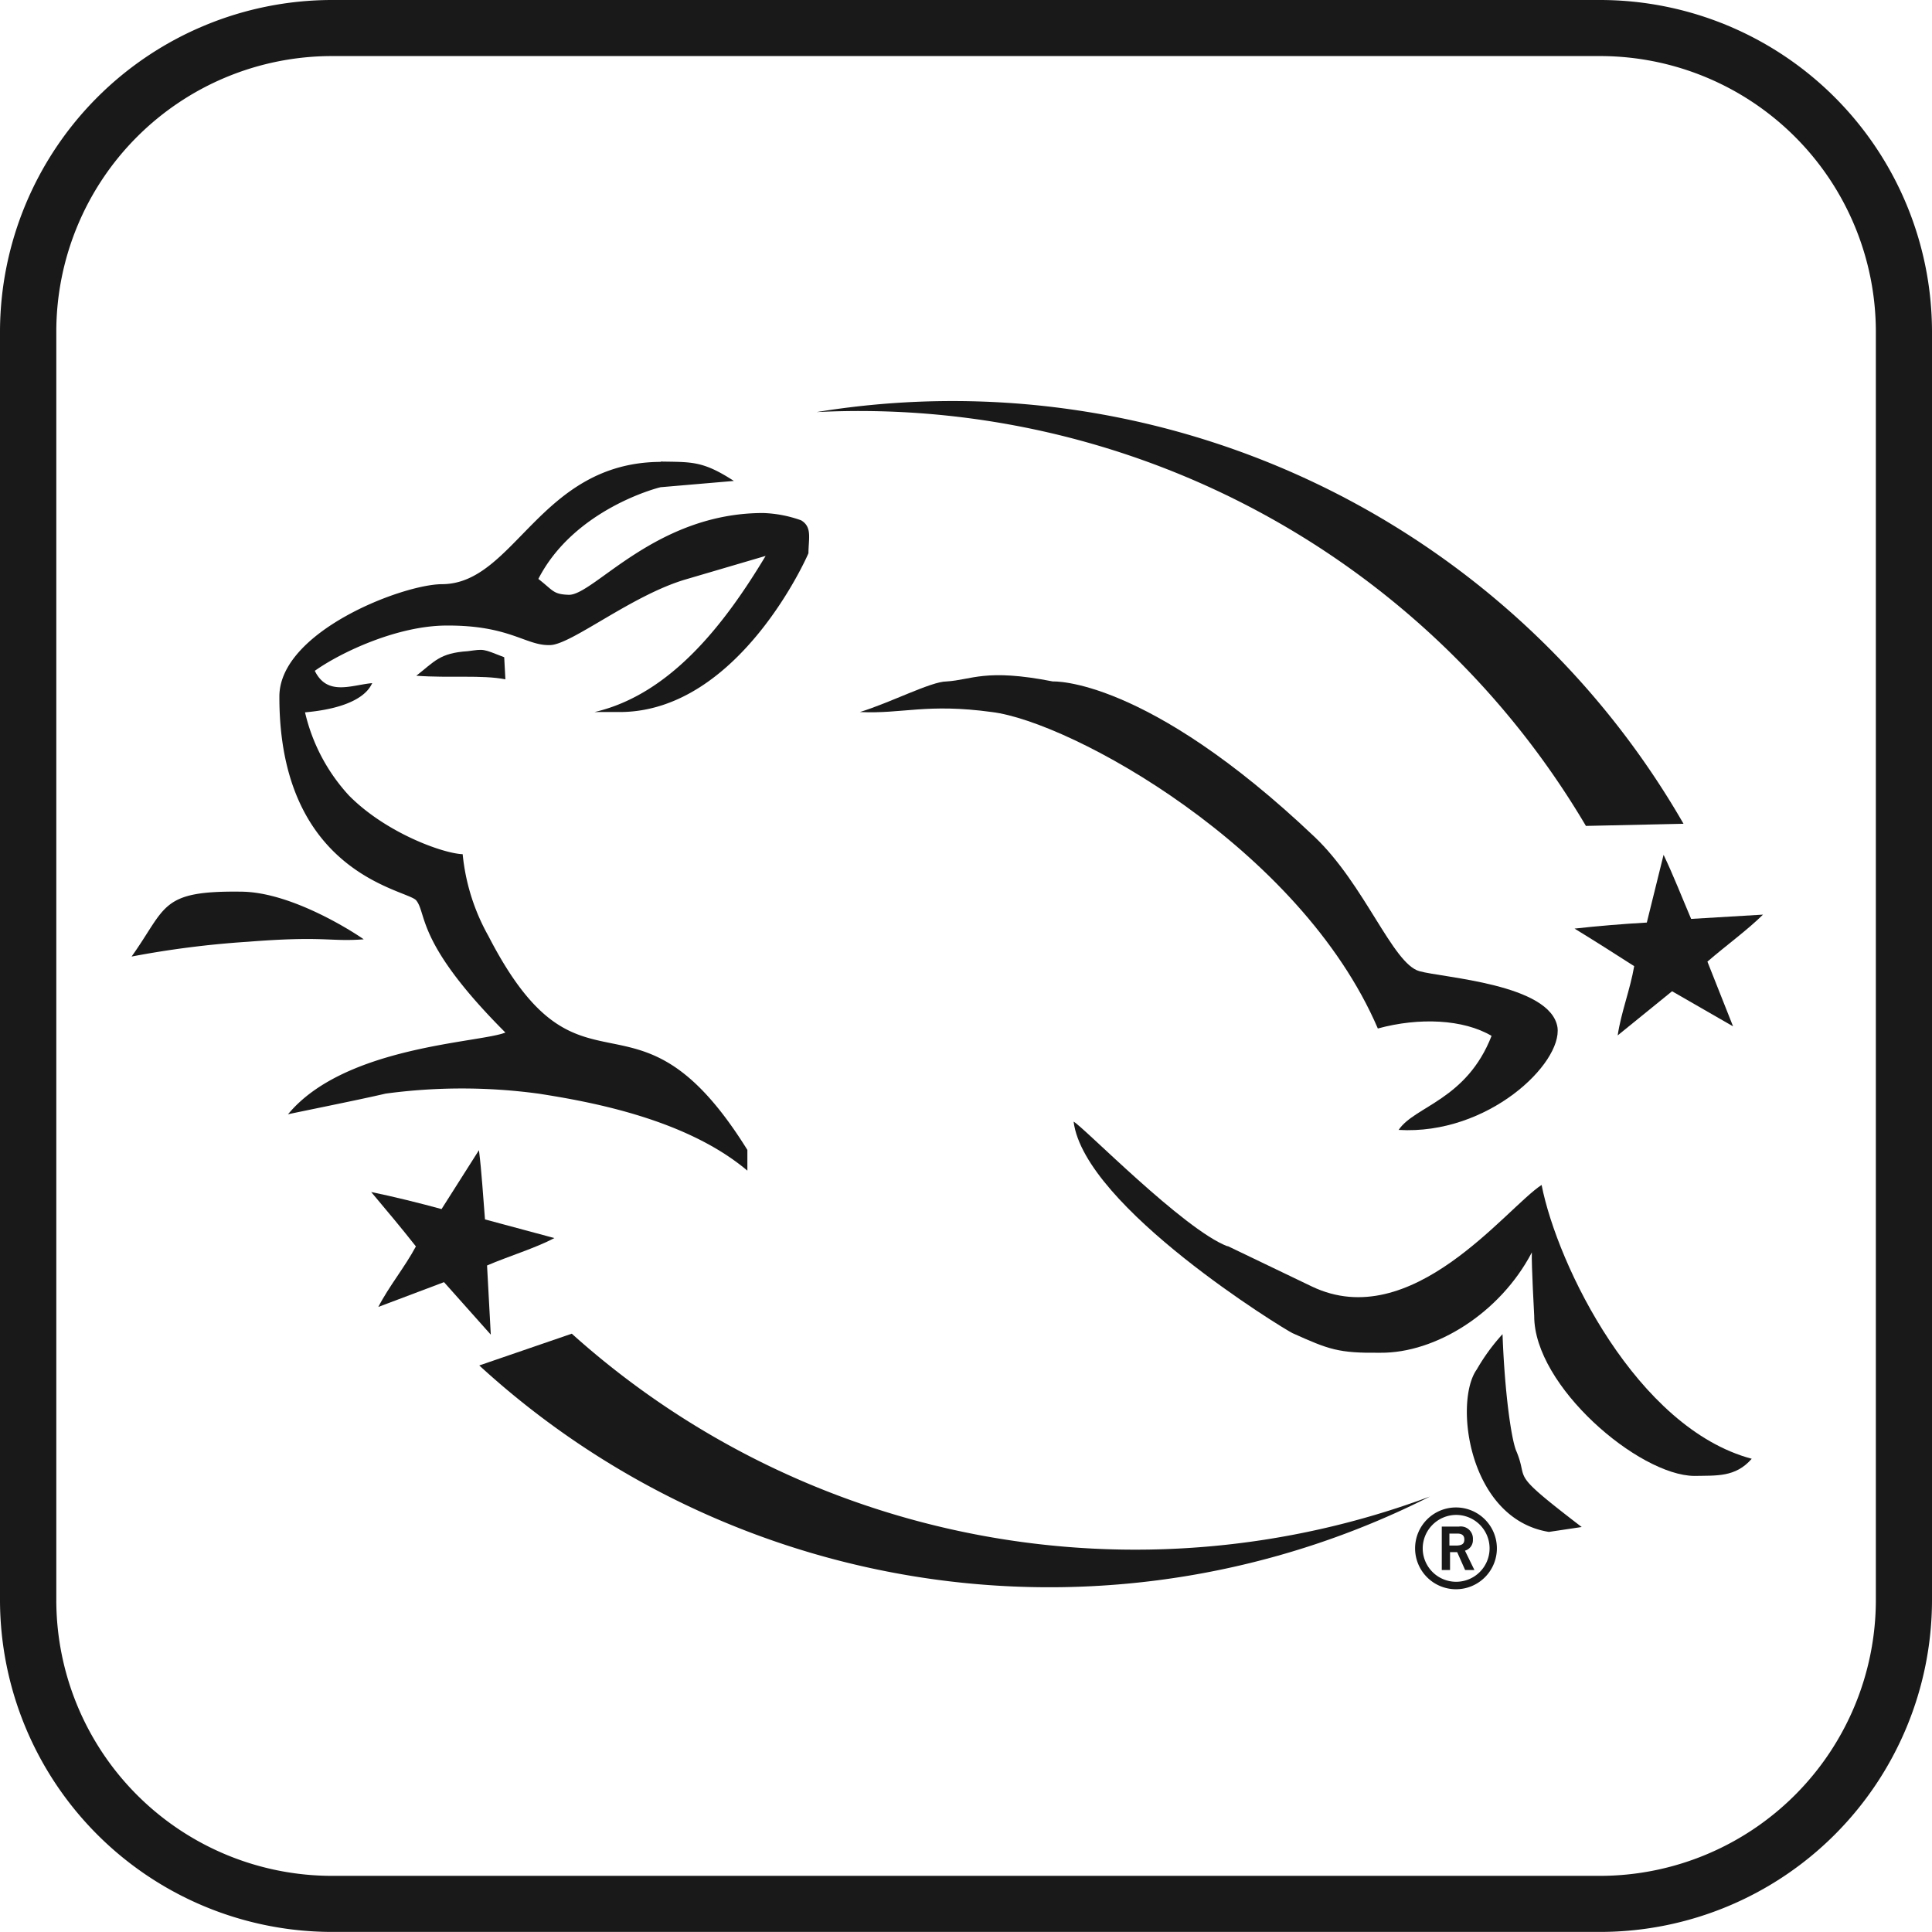
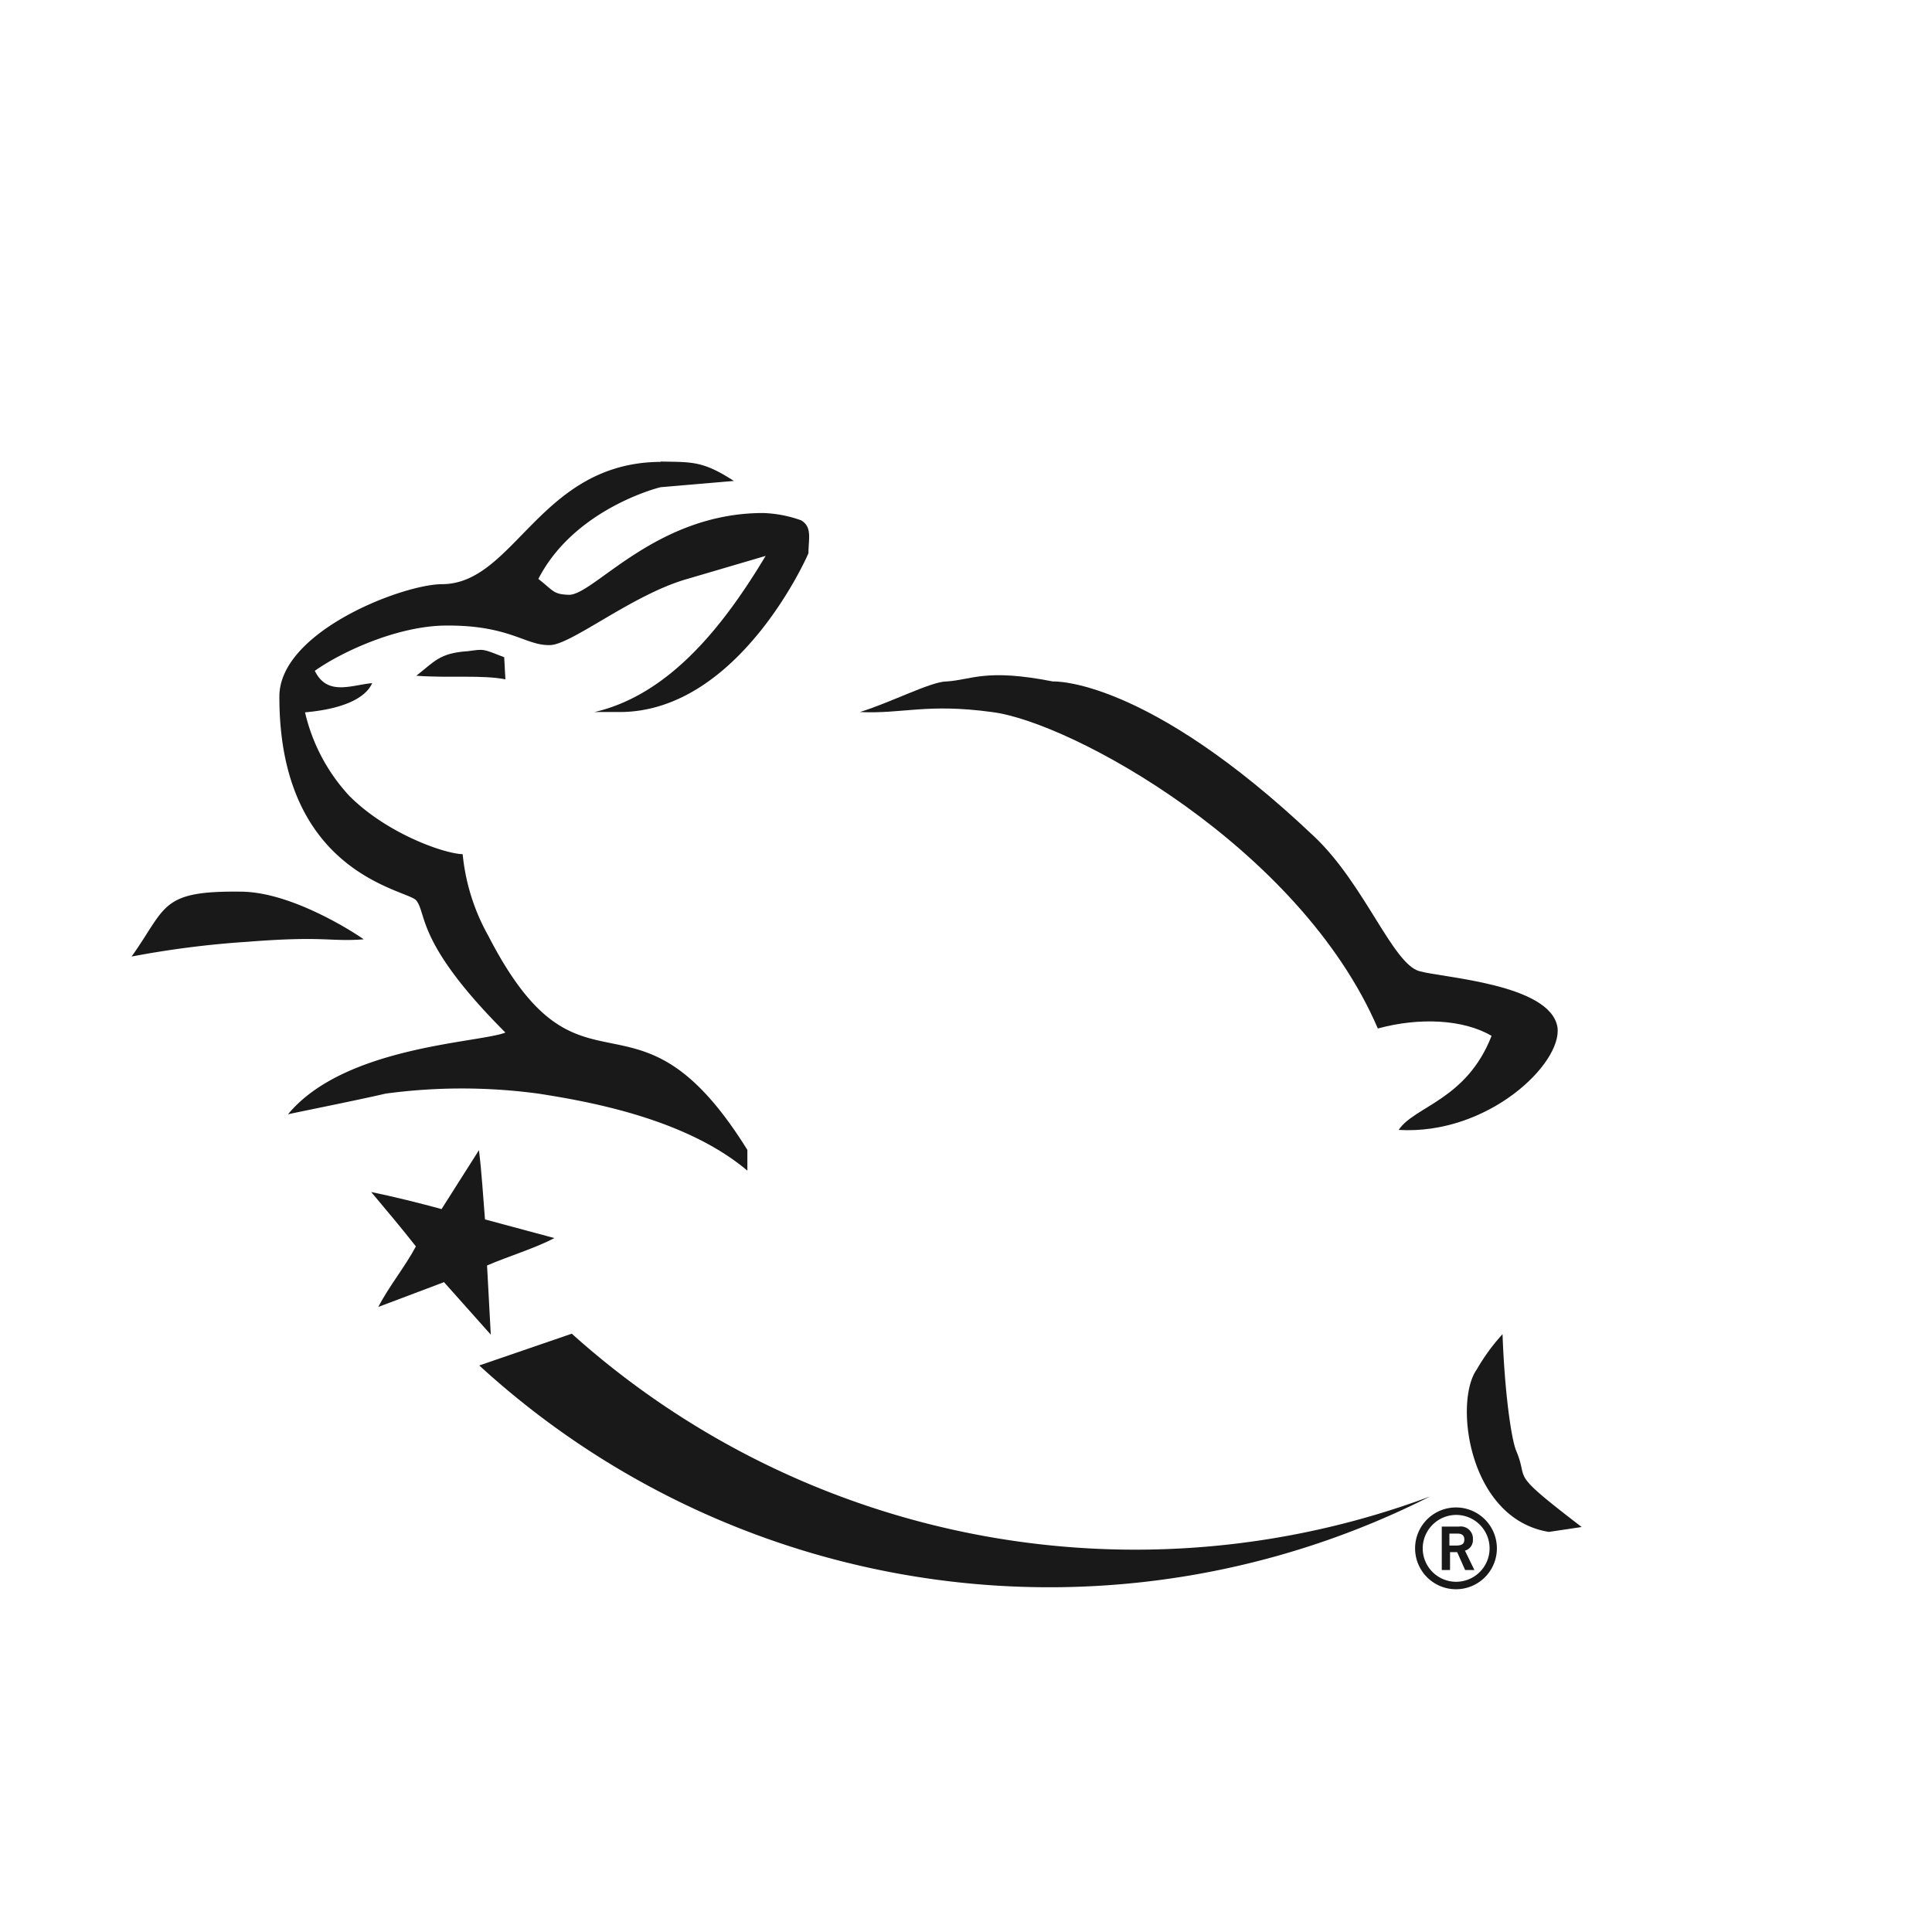
<svg xmlns="http://www.w3.org/2000/svg" viewBox="0 0 243.28 243.27">
  <defs>
    <style>.cls-1,.cls-2{fill:#191919;}.cls-2{fill-rule:evenodd;}</style>
  </defs>
  <title>cruelty-freeAsset 2</title>
  <g id="Layer_2" data-name="Layer 2">
    <g id="Cruelty-Free">
-       <path class="cls-1" d="M199.7,104l12.29-.27A106.2,106.2,0,0,0,102.82,51.89,106.29,106.29,0,0,1,199.7,104Z" />
      <path class="cls-1" d="M72,167.94l-11.65,4a106.22,106.22,0,0,0,119.72,16.5A106.17,106.17,0,0,1,72,167.94Z" />
      <path class="cls-1" d="M119.19,85.81c3.21-.2,4.89-1.67,13.39,0,0,0,11.68-.61,32.93,19.55,6.33,6,9.85,16,13.22,16.93,2.89.83,16.51,1.6,17.39,7.07.62,4.55-8.74,13.59-20,12.92,2-3,8.54-3.75,11.7-11.84-3.55-2.1-9.12-2.35-14.32-.93-9.81-22.84-38.69-38.64-48.61-39.85-8.21-1.12-11.27.26-16.61,0,3.8-1.16,9-3.86,10.91-3.85Z" />
      <path class="cls-1" d="M83.19,58.12c3.94.07,5.3-.1,9.22,2.44l-9.22.79c-.31.06-10.88,2.75-15.4,11.55,1.9,1.47,1.84,1.94,3.86,2,3.17,0,10.93-10.3,24.45-10.3a15.63,15.63,0,0,1,4.78.92c1.4.84.94,2.23.92,4.14,0,.07-8.65,19.94-23.71,20H74.87C84.51,87.42,91.36,78.41,96.41,70l-10,2.94c-6.89,2-14.6,8.36-17.22,8.29-3,.07-5-2.5-12.93-2.46-6.18,0-13.31,3.35-16.62,5.7,1.58,3.23,4.62,1.78,7.24,1.55-.18.18-.84,3-8.47,3.68a23.16,23.16,0,0,0,5.53,10.47c4.66,4.72,11.88,7.31,14.32,7.39a26.2,26.2,0,0,0,3.24,10.3c11.85,23,18.35,4,32.61,26.94v2.61c-7.7-6.5-19.75-8.68-26.32-9.7a71.79,71.79,0,0,0-19.24,0c-3.34.79-12.29,2.57-12.29,2.61,7.12-8.62,24.18-9,27.38-10.3-11.27-11.28-9.86-14.93-11.22-16.63-1.07-1.39-17.28-3.19-17.24-25.69,0-8.13,15.41-14.1,20.46-14.14,9.19,0,12.32-15.33,27.55-15.4Z" />
      <path class="cls-1" d="M58.89,82c2.13-.28,1.81-.33,4.6.76l.15,2.78c-3-.58-7-.14-11.22-.45,2.27-1.76,2.91-2.86,6.47-3.09Z" />
      <path class="cls-1" d="M30.4,112.28c6.49.06,14.5,5.35,15.4,6-4.34.33-4.87-.46-14.62.31a119.16,119.16,0,0,0-14.61,1.86c4.46-6.26,3.56-8.31,13.83-8.17Z" />
-       <path class="cls-1" d="M154.58,156.9,165.2,162c12.57,6,24.44-9.88,28.92-12.79,2,10.16,12,30.62,26.46,34.48-2.05,2.36-4.45,2.1-7.23,2.16-7-.06-20.19-11.33-20.16-20.14,0,0-.36-6.55-.3-8-4,7.65-12.13,12.69-19.07,12.63-5.31.06-6.46-.4-11.07-2.47-1-.46-26.2-15.86-27.56-26.63,1.16.57,13.88,13.62,19.39,15.7Z" />
      <path class="cls-1" d="M199.19,192.28l-4.15.62c-10.14-1.63-12-16.4-9.08-20.46A25.14,25.14,0,0,1,189.2,168c.27,7.34,1.08,13,1.69,14.61,1.78,4.13-1.26,2.36,8.3,9.69Z" />
      <path class="cls-1" d="M61.33,159.35c2.72-1.17,6.08-2.18,8.48-3.45l-8.74-2.35c-.24-2.89-.41-5.92-.76-8.72l-4.71,7.42c-2.84-.78-6.05-1.57-8.86-2.15,1.93,2.3,3.81,4.53,5.63,6.85-1.42,2.65-3.38,5-4.73,7.62l8.27-3.12,5.89,6.61" />
-       <path class="cls-1" d="M215,121.09c2.23-1.94,5.07-4,7-5.92l-9.05.54c-1.15-2.7-2.25-5.52-3.47-8.07l-2.11,8.53c-3,.17-6.25.44-9.1.76,2.55,1.56,5,3.12,7.51,4.73-.52,3-1.64,5.79-2.08,8.72l6.85-5.56,7.68,4.42" />
      <path class="cls-1" d="M182.55,194.62h.77c.83,0,1.07-.26,1.07-.77s-.31-.74-.88-.74h-1v1.51Zm-1,3.08v-5.47h2.16a1.53,1.53,0,0,1,1.76,1.62,1.37,1.37,0,0,1-1,1.41l1.19,2.44h-1.17l-1-2.25h-.9v2.25Z" />
-       <path class="cls-1" d="M183.35,189.82a5.15,5.15,0,1,0,5.14,5.15,5.15,5.15,0,0,0-5.14-5.15Zm0,.94a4.21,4.21,0,1,1-4.2,4.21,4.23,4.23,0,0,1,4.2-4.21" />
-       <path class="cls-2" d="M41.7,0H201.6a41.82,41.82,0,0,1,41.68,41.68v159.9a41.82,41.82,0,0,1-41.68,41.69H41.7A41.84,41.84,0,0,1,0,201.58V41.68A41.84,41.84,0,0,1,41.7,0ZM201.6,7.06H41.7A34.72,34.72,0,0,0,7.09,41.68v159.9A34.74,34.74,0,0,0,41.7,236.21H201.6a34.76,34.76,0,0,0,34.61-34.63V41.68A34.74,34.74,0,0,0,201.6,7.06Z" />
+       <path class="cls-1" d="M183.35,189.82a5.15,5.15,0,1,0,5.14,5.15,5.15,5.15,0,0,0-5.14-5.15m0,.94a4.21,4.21,0,1,1-4.2,4.21,4.23,4.23,0,0,1,4.2-4.21" />
    </g>
  </g>
</svg>